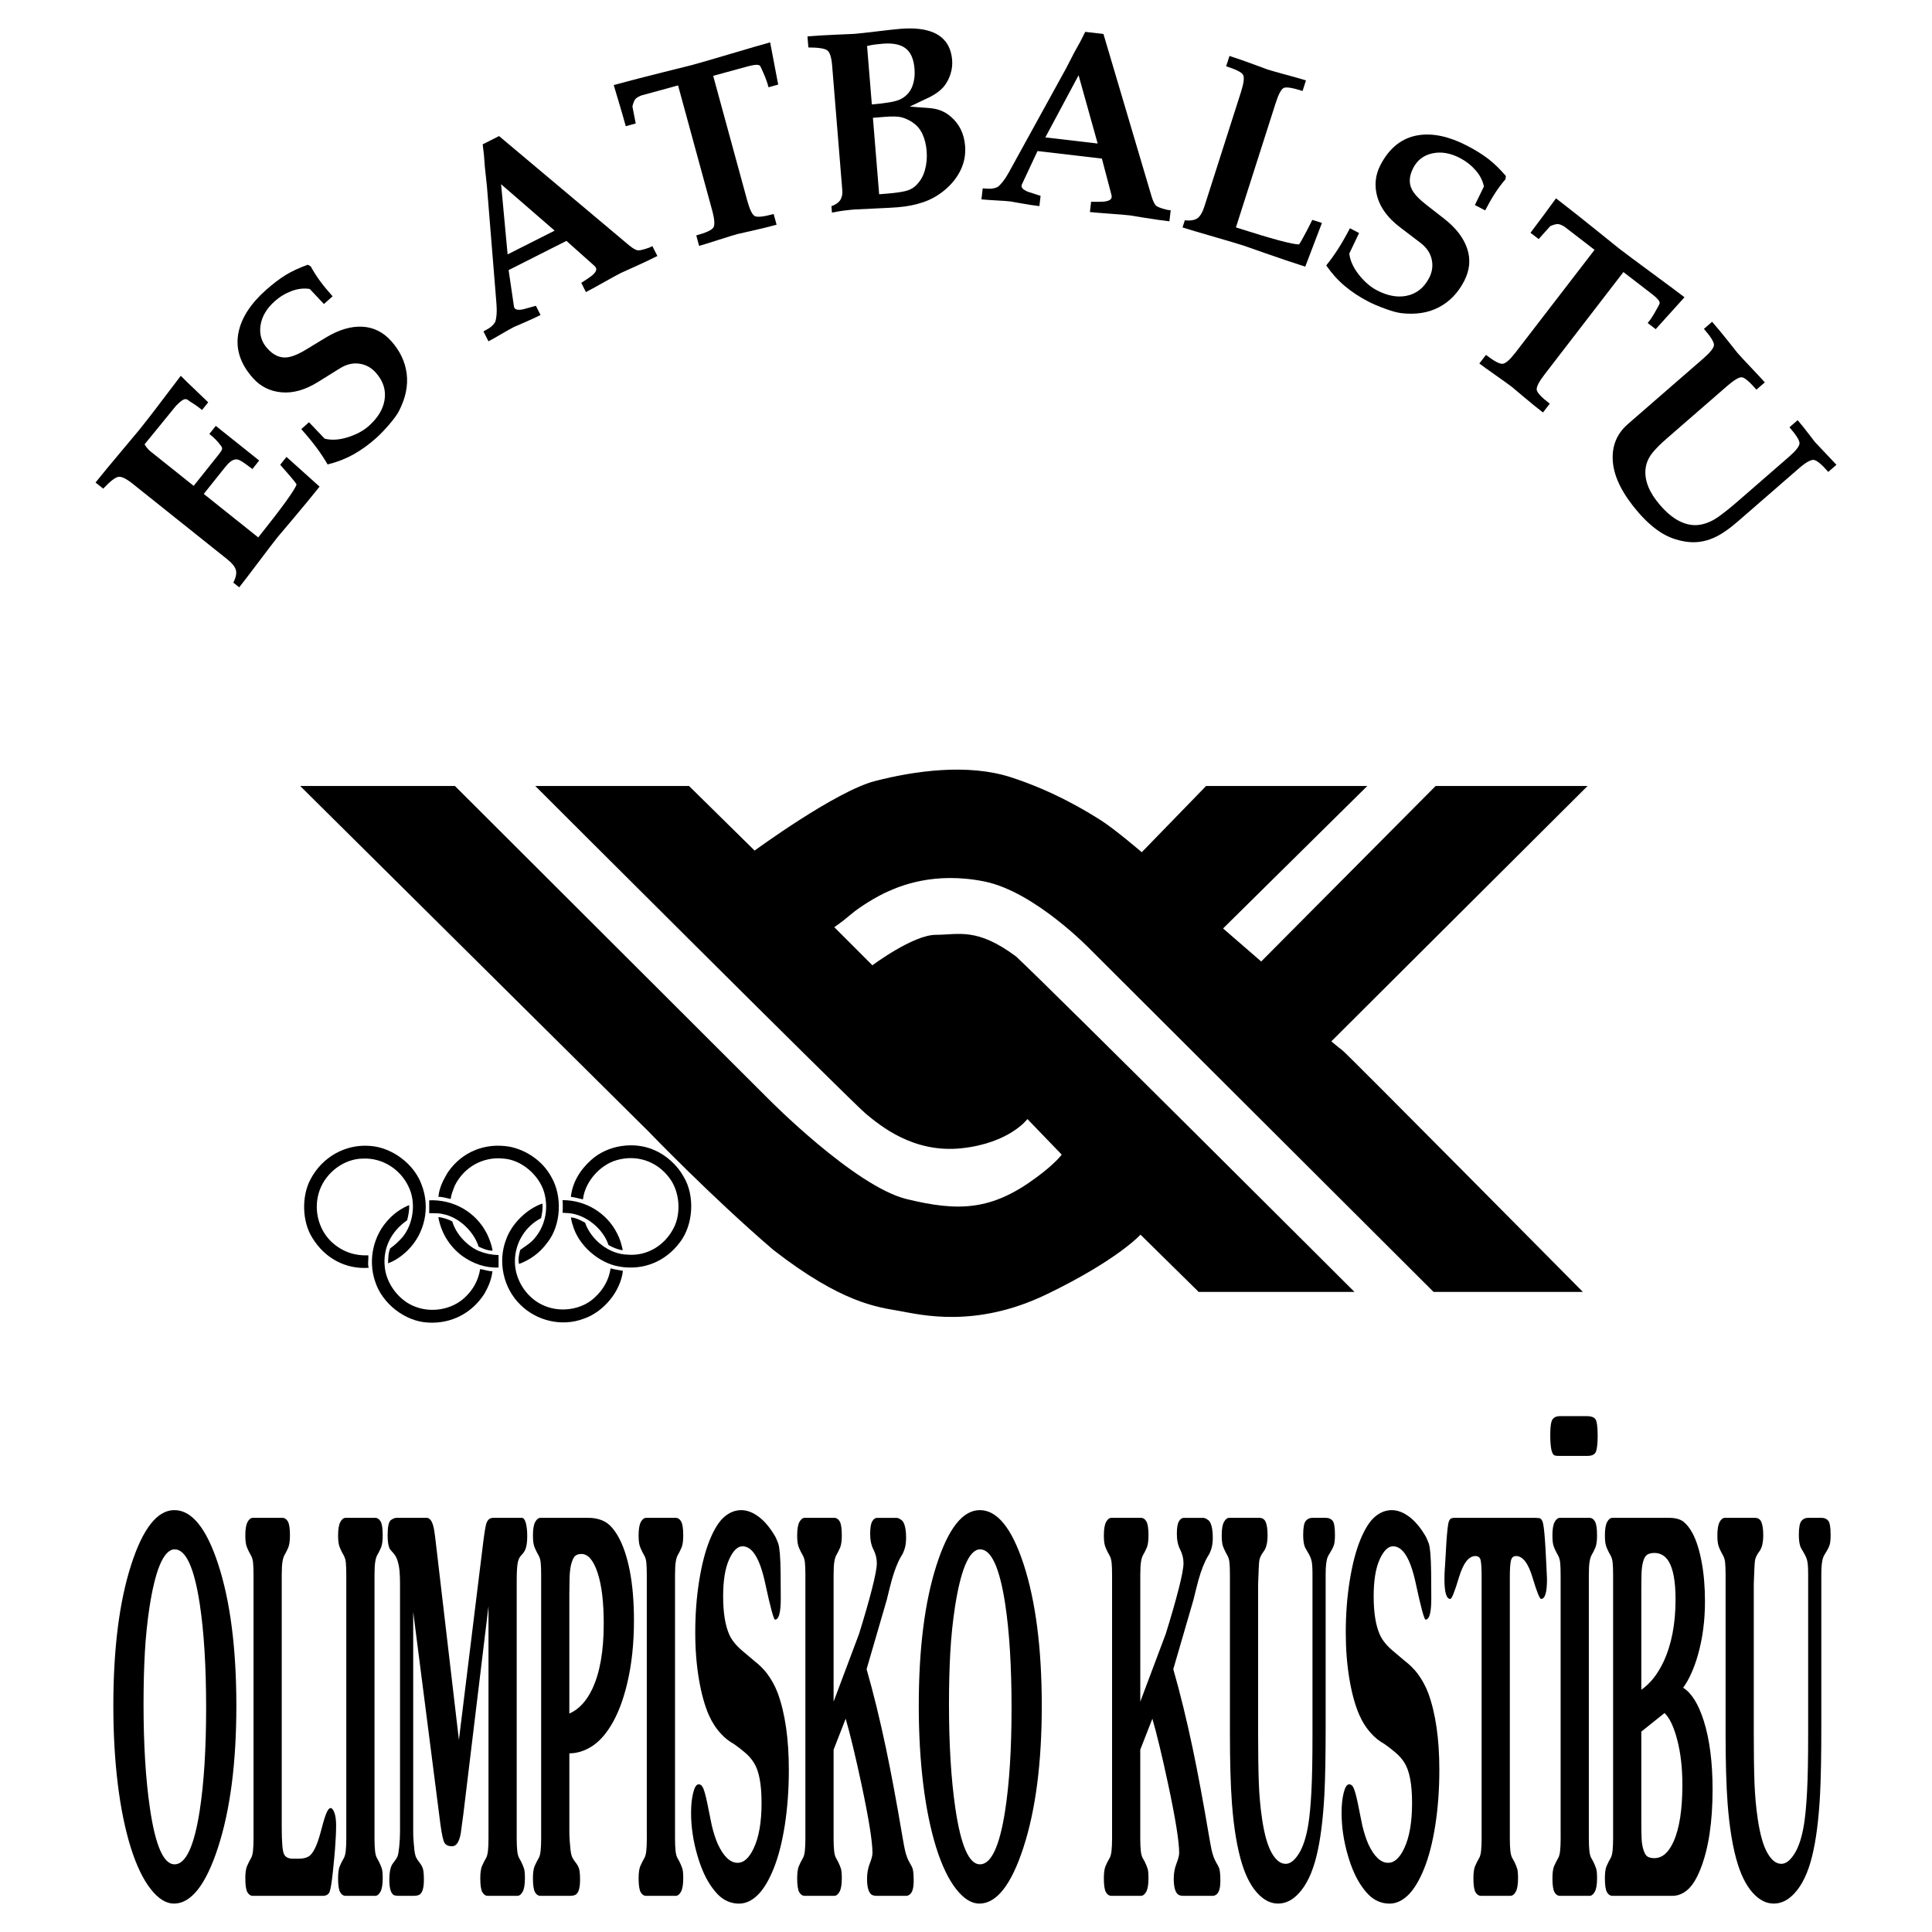
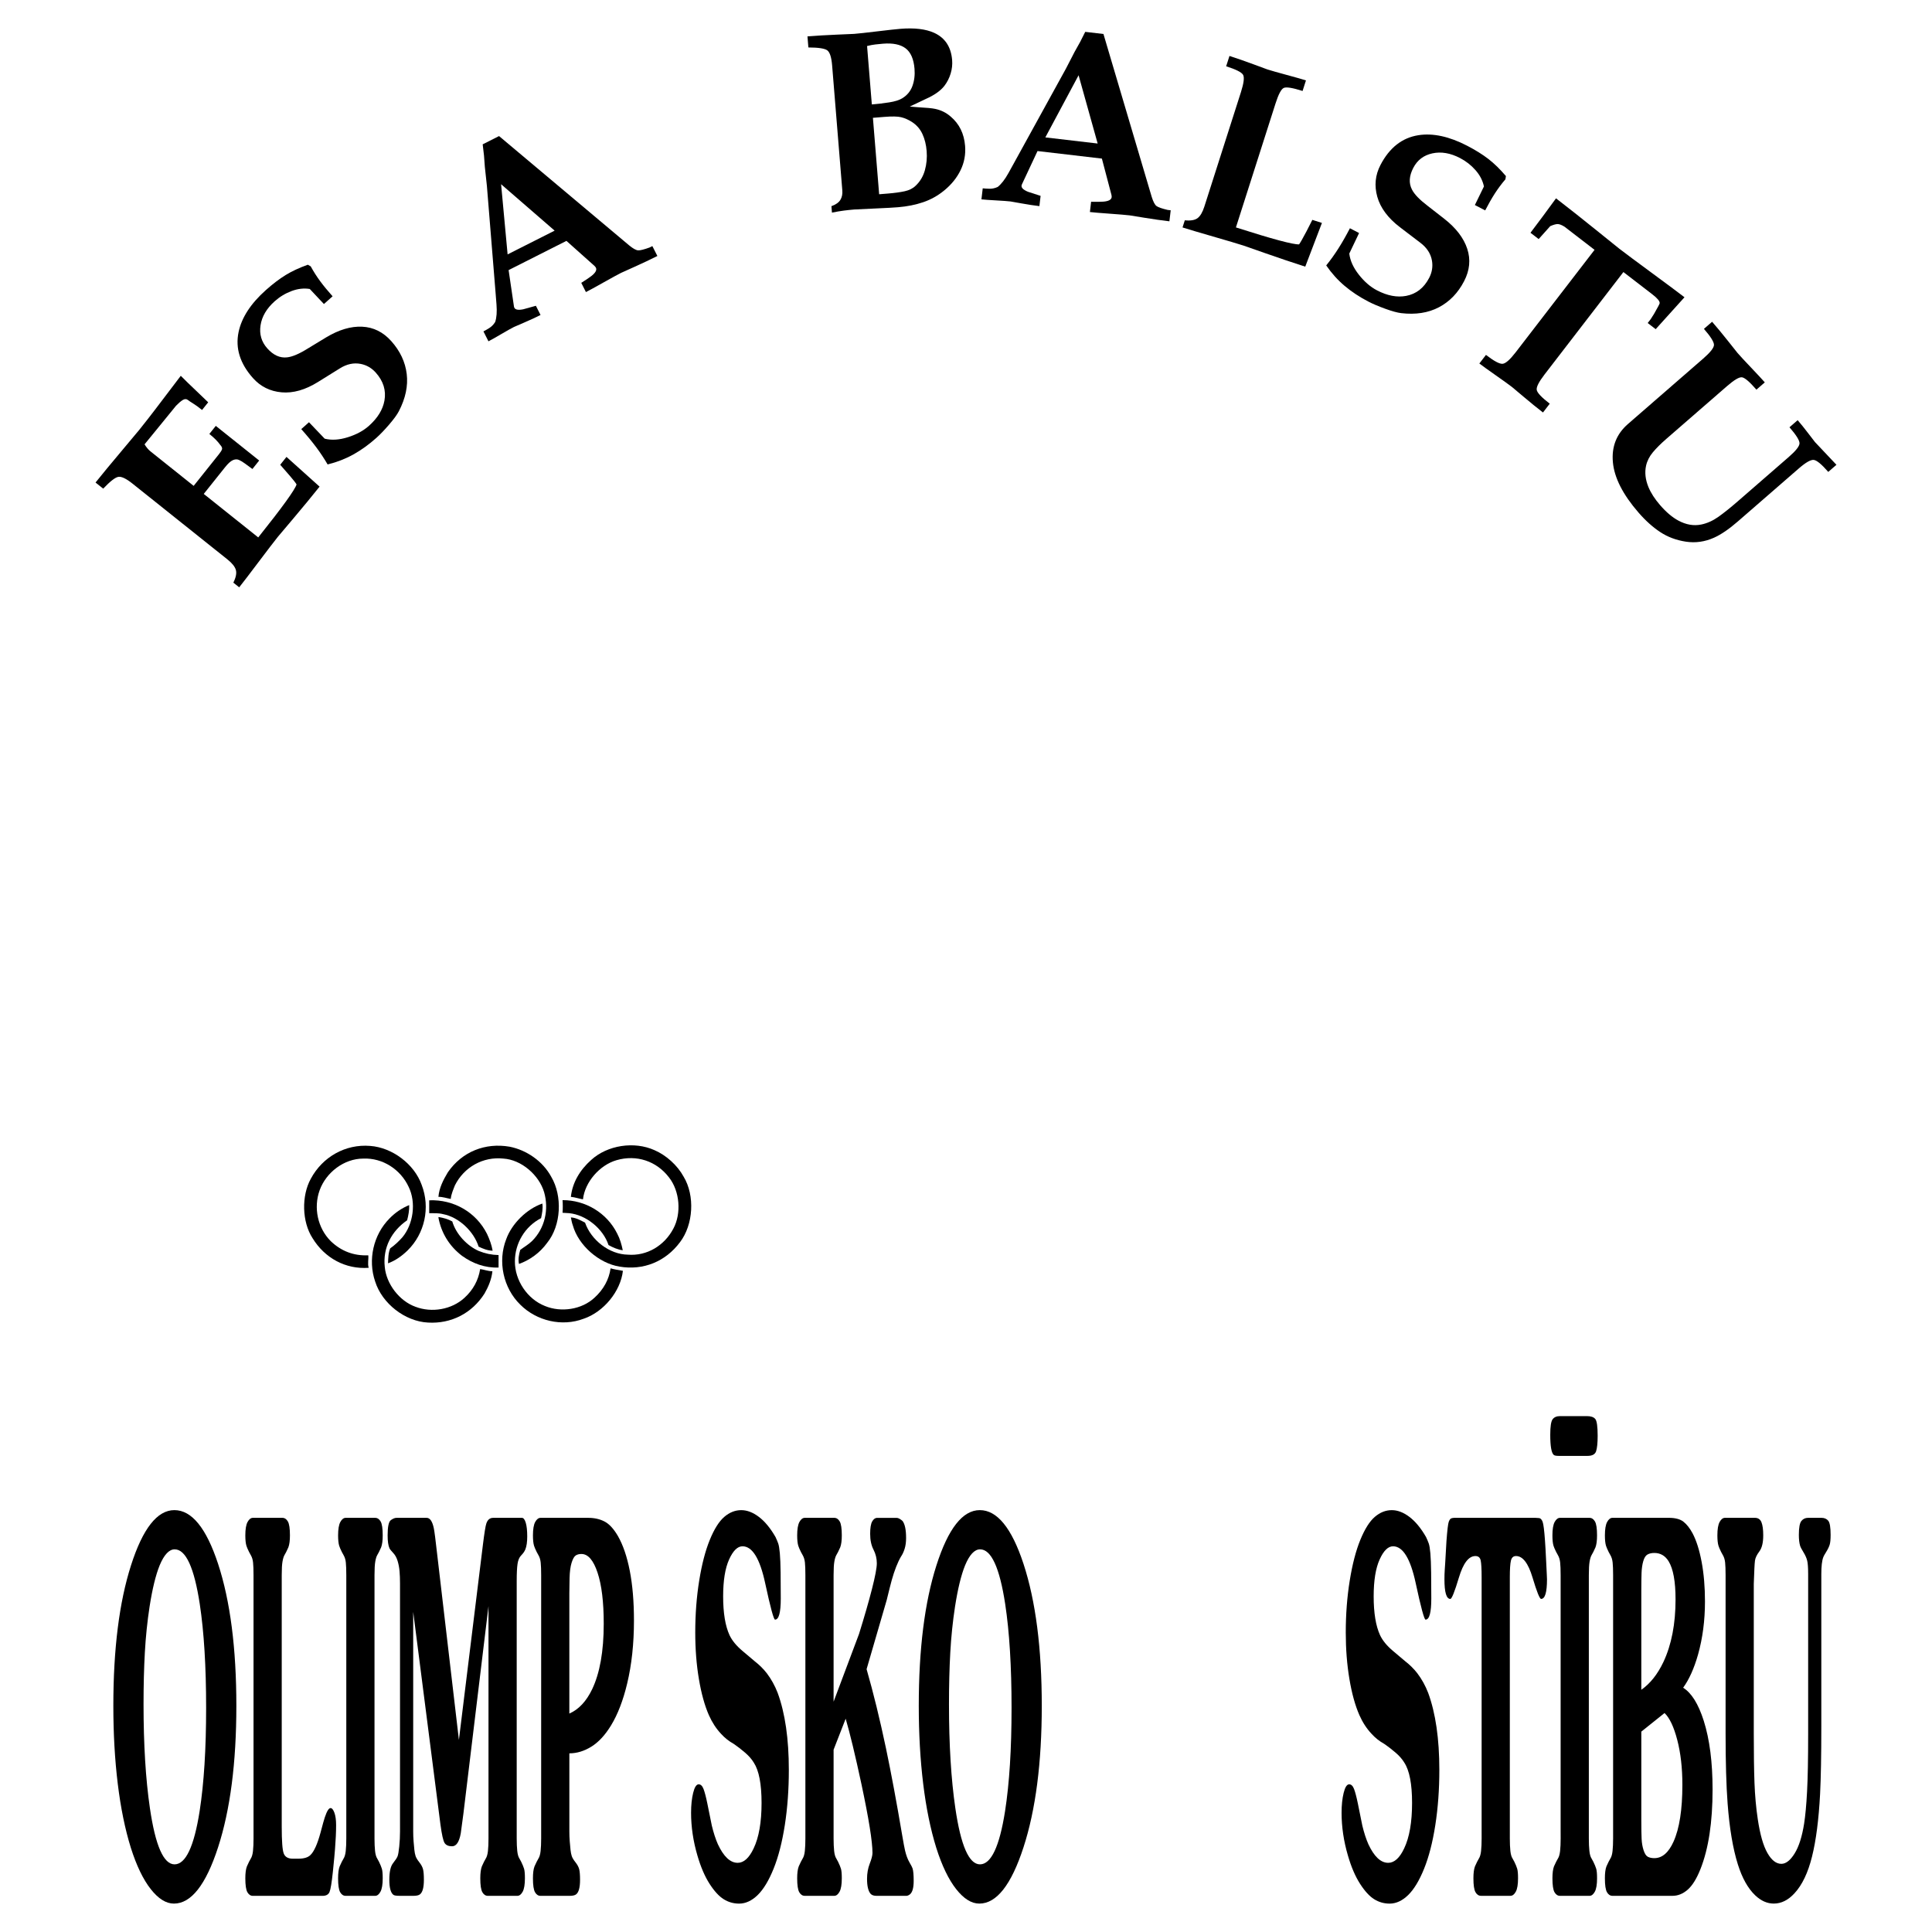
<svg xmlns="http://www.w3.org/2000/svg" version="1.0" id="Layer_1" x="0px" y="0px" width="192.756px" height="192.756px" viewBox="0 0 192.756 192.756" enable-background="new 0 0 192.756 192.756" xml:space="preserve">
  <g>
    <polygon fill-rule="evenodd" clip-rule="evenodd" fill="#FFFFFF" points="0,0 192.756,0 192.756,192.756 0,192.756 0,0  " />
-     <path fill-rule="evenodd" clip-rule="evenodd" d="M29.948,78.417h15.441l31.256,31.203l0,0c0,0,8.62,8.746,13.818,10.014   c5.197,1.268,8.493,1.141,12.93-2.156c1.901-1.393,2.535-2.281,2.535-2.281l0,0l-3.422-3.549l0,0c0,0-1.775,2.408-6.592,2.916   c-4.817,0.506-8.113-2.283-9.508-3.424S53.404,78.417,53.404,78.417l0,0h15.341l6.543,6.445l0,0c0,0,8.075-5.921,12.005-6.935   c3.93-1.015,9.254-1.775,13.564-0.38c4.311,1.394,7.606,3.422,9.001,4.31s4.057,3.169,4.057,3.169l0,0l6.419-6.609h16.083   l-14.39,14.215l3.804,3.296l17.404-17.511h15.158l-25.562,25.476l0,0c0,0,0.604,0.527,1.112,0.908   c0.507,0.381,23.979,24.092,23.979,24.092l0,0h-14.897l-34.182-34.106l0,0c0,0-5.577-5.831-10.648-6.846   c-5.07-1.014-8.493,0.508-9.634,1.015s-2.789,1.521-3.677,2.281c-0.887,0.761-1.647,1.268-1.647,1.268l0,0l3.803,3.803l0,0   c0,0,4.057-3.042,6.338-3.042s4.056-0.761,7.987,2.155c3.549,3.296,33.77,33.472,33.77,33.472l0,0H119.59l-5.802-5.711l0,0   c0,0-2.282,2.535-9.381,5.959c-7.099,3.422-12.55,2.027-14.705,1.648c-2.156-0.381-5.705-0.762-12.55-6.086   c-6.211-5.324-12.423-11.789-12.423-11.789l0,0L29.948,78.417L29.948,78.417L29.948,78.417z" />
    <path fill-rule="evenodd" clip-rule="evenodd" d="M68.205,117.396c1.143,1.893,0.975,4.785-0.359,6.535   c-1.446,1.941-3.667,2.844-6.04,2.438c-2.037-0.328-4.098-2.109-4.658-4.123c-0.096-0.256-0.136-0.52-0.192-0.783   c0.503,0.023,0.967,0.287,1.415,0.52c0.607,1.734,2.404,3.164,4.274,3.195c1.909,0.152,3.643-0.91,4.53-2.588   c0.83-1.533,0.646-3.748-0.424-5.113c-1.254-1.646-3.251-2.301-5.233-1.727c-1.677,0.48-3.164,2.174-3.355,3.908   c-0.383-0.064-0.791-0.209-1.207-0.248c0.152-1.422,0.896-2.676,2.029-3.684c1.622-1.479,4.291-1.885,6.312-0.975   C66.455,115.248,67.582,116.254,68.205,117.396L68.205,117.396L68.205,117.396L68.205,117.396z" />
    <path fill-rule="evenodd" clip-rule="evenodd" d="M54.999,117.412c1.126,1.91,0.999,4.842-0.408,6.584   c-0.727,1.006-1.741,1.725-2.812,2.109c-0.104-0.48,0-0.975,0.128-1.406c0.383-0.289,0.823-0.535,1.19-0.895   c1.263-1.264,1.686-3.133,1.191-4.857c-0.503-1.703-2.261-3.244-4.067-3.355c-2.037-0.217-3.922,0.854-4.833,2.668   c-0.168,0.439-0.368,0.871-0.416,1.357c-0.392-0.062-0.791-0.215-1.23-0.207c0.072-0.895,0.487-1.693,0.942-2.453   c1.422-2.061,3.731-2.973,6.168-2.549C52.514,114.736,54.144,115.83,54.999,117.412L54.999,117.412L54.999,117.412L54.999,117.412z   " />
    <path fill-rule="evenodd" clip-rule="evenodd" d="M42.072,118.219c0.871,2.262,0.312,4.857-1.414,6.545   c-0.591,0.574-1.23,1.014-1.942,1.277c0.016-0.52,0.024-1.039,0.216-1.494c0.416-0.287,0.847-0.688,1.207-1.094   c1.103-1.311,1.398-3.477,0.631-5.041c-0.807-1.742-2.596-2.9-4.521-2.82c-1.917,0-3.707,1.373-4.354,3.146   c-0.639,1.758-0.199,3.795,1.111,5.098c1.031,0.982,2.269,1.471,3.739,1.406c0.04,0.398-0.088,0.848,0.04,1.246   c-2.3,0.168-4.386-0.967-5.6-2.955c-1.063-1.631-1.119-4.227-0.176-5.928c1.158-2.166,3.443-3.484,5.928-3.277   C39.124,114.488,41.329,116.127,42.072,118.219L42.072,118.219L42.072,118.219L42.072,118.219z" />
    <path fill-rule="evenodd" clip-rule="evenodd" d="M61.574,123.068c0.279,0.52,0.439,1.088,0.559,1.67   c-0.496-0.062-0.982-0.271-1.422-0.52c-0.535-1.629-2.237-3.012-3.93-3.18l0,0L56.125,121l0,0c0.032-0.359,0.032-0.879,0-1.262   C58.402,119.73,60.543,121,61.574,123.068L61.574,123.068L61.574,123.068L61.574,123.068z" />
    <path fill-rule="evenodd" clip-rule="evenodd" d="M48.591,123.109c0.248,0.535,0.455,1.078,0.559,1.67   c-0.503,0-0.967-0.199-1.398-0.4c-0.479-1.525-1.974-2.947-3.547-3.244c-0.431-0.119-0.935-0.088-1.382-0.096   c0-0.422,0-0.854,0-1.285C45.251,119.658,47.497,120.928,48.591,123.109L48.591,123.109L48.591,123.109L48.591,123.109z" />
    <path fill-rule="evenodd" clip-rule="evenodd" d="M53.983,121.535c-1.613,0.83-2.612,2.516-2.612,4.314   c-0.008,1.9,1.246,3.762,2.996,4.449c1.614,0.672,3.691,0.359,4.962-0.84c0.886-0.814,1.429-1.797,1.589-2.914   c0.375,0.104,0.815,0.176,1.23,0.246c-0.231,2.047-1.925,4.107-3.915,4.779c-2.165,0.822-4.697,0.223-6.327-1.406   c-1.702-1.662-2.269-4.322-1.398-6.535c0.56-1.551,2.045-3.012,3.603-3.549C54.184,120.592,54.08,121.08,53.983,121.535   L53.983,121.535L53.983,121.535L53.983,121.535z" />
    <path fill-rule="evenodd" clip-rule="evenodd" d="M40.826,120.232c0.016,0.52-0.08,1.039-0.208,1.518   c-1.55,1.072-2.437,2.732-2.229,4.658c0.152,1.686,1.455,3.396,3.068,3.971c1.63,0.623,3.611,0.271,4.874-0.887   c0.887-0.807,1.398-1.773,1.574-2.877c0.392,0.049,0.783,0.217,1.222,0.217c-0.08,0.791-0.392,1.533-0.783,2.221   c-1.254,1.973-3.323,3.037-5.64,2.9c-2.285-0.111-4.578-1.893-5.272-4.09c-0.751-2.174-0.176-4.674,1.422-6.289   C39.428,120.977,40.106,120.527,40.826,120.232L40.826,120.232L40.826,120.232L40.826,120.232z" />
    <path fill-rule="evenodd" clip-rule="evenodd" d="M45.124,121.863c0.359,1.238,1.462,2.436,2.661,2.955   c0.607,0.248,1.262,0.383,1.957,0.4l0,0v1.246l0,0c-1.367,0.047-2.581-0.408-3.643-1.168c-1.302-0.99-2.085-2.332-2.357-3.818l0,0   l0.016-0.055l0,0C44.245,121.504,44.708,121.631,45.124,121.863L45.124,121.863L45.124,121.863L45.124,121.863z" />
    <path fill-rule="evenodd" clip-rule="evenodd" d="M22.691,55.813l-9.461-7.554l0,0c-0.631-0.504-1.103-0.732-1.415-0.685   c-0.312,0.047-0.818,0.44-1.518,1.178l0,0l-0.765-0.61l0,0c0.653-0.818,1.504-1.848,2.55-3.09c1.047-1.241,1.65-1.963,1.811-2.164   c0.653-0.819,1.177-1.488,1.571-2.009c1.564-2.069,2.422-3.198,2.572-3.386l0,0l0.681,0.675l2.054,1.969l-0.611,0.765l0,0   c-0.363-0.29-0.662-0.506-0.898-0.65c-0.236-0.145-0.408-0.26-0.515-0.346c-0.147-0.118-0.319-0.117-0.513,0.002   c-0.194,0.12-0.417,0.31-0.669,0.57c-0.193,0.241-0.727,0.897-1.603,1.967c-0.876,1.07-1.39,1.698-1.54,1.886   c0.18,0.297,0.384,0.538,0.612,0.719l0,0l4.288,3.424l2.523-3.161l0,0c0.161-0.201,0.262-0.362,0.304-0.483   c0.042-0.12-0.015-0.264-0.167-0.43c-0.247-0.351-0.612-0.72-1.095-1.105l0,0l0.643-0.805l4.328,3.456l-0.675,0.845l0,0   c-0.292-0.211-0.542-0.394-0.749-0.548c-0.208-0.154-0.404-0.272-0.59-0.355c-0.187-0.083-0.391-0.075-0.612,0.022   c-0.221,0.098-0.477,0.329-0.766,0.691l0,0l-2.138,2.677l5.436,4.34l0,0c2.379-2.979,3.654-4.741,3.825-5.286   c-0.092-0.16-0.306-0.436-0.643-0.826s-0.667-0.769-0.989-1.136l0,0l0.626-0.785l3.302,2.966l0,0   c-0.793,0.994-1.681,2.07-2.662,3.231c-0.982,1.161-1.478,1.748-1.489,1.762c-0.396,0.497-1.047,1.345-1.951,2.546   s-1.543,2.037-1.918,2.506l0,0L23.28,58.13l0,0c0.26-0.518,0.344-0.939,0.252-1.265C23.441,56.539,23.161,56.188,22.691,55.813   L22.691,55.813L22.691,55.813L22.691,55.813z" />
    <path fill-rule="evenodd" clip-rule="evenodd" d="M30.058,42.813l0.769-0.686l1.567,1.64l0,0c0.684,0.173,1.452,0.125,2.307-0.143   c0.854-0.268,1.557-0.647,2.108-1.139c0.871-0.777,1.387-1.618,1.548-2.521c0.179-1.011-0.108-1.94-0.864-2.786   c-0.411-0.461-0.912-0.751-1.501-0.87c-0.698-0.137-1.394,0.013-2.087,0.447l0,0l-2.175,1.354l0,0   c-1.273,0.792-2.485,1.136-3.634,1.034c-1.15-0.102-2.102-0.575-2.857-1.421c-1.292-1.448-1.771-2.977-1.436-4.588   c0.3-1.442,1.207-2.838,2.718-4.188c0.692-0.617,1.35-1.118,1.974-1.502s1.364-0.728,2.221-1.033l0,0l0.283,0.163l0,0   c0.298,0.54,0.616,1.038,0.955,1.495c0.339,0.458,0.749,0.955,1.229,1.493l0,0l-0.865,0.772l-1.411-1.503l0,0   c-0.59-0.095-1.196-0.026-1.817,0.207s-1.182,0.572-1.682,1.018c-0.807,0.72-1.279,1.521-1.413,2.401   c-0.135,0.88,0.089,1.647,0.672,2.3c0.605,0.679,1.264,0.979,1.974,0.897c0.526-0.055,1.218-0.35,2.075-0.886l0,0l1.814-1.101l0,0   c1.272-0.767,2.472-1.124,3.6-1.072c1.129,0.052,2.099,0.532,2.91,1.442c0.881,0.986,1.394,2.077,1.539,3.271   s-0.117,2.435-0.786,3.723c-0.178,0.342-0.501,0.786-0.97,1.331c-0.469,0.545-0.896,0.989-1.279,1.332   c-0.743,0.664-1.507,1.213-2.292,1.649c-0.785,0.436-1.64,0.768-2.565,0.995c-0.344-0.591-0.724-1.166-1.143-1.725   S30.63,43.454,30.058,42.813L30.058,42.813L30.058,42.813L30.058,42.813z" />
    <path fill-rule="evenodd" clip-rule="evenodd" d="M55.335,23.012l-4.691,2.369l-0.65-7.002L55.335,23.012L55.335,23.012   L55.335,23.012z M59.301,26.521c0.077,0.076,0.127,0.137,0.15,0.184c0.116,0.23-0.033,0.507-0.446,0.831   c-0.222,0.17-0.56,0.398-1.012,0.684l0,0l0.465,0.92l0,0c0.337-0.17,0.917-0.488,1.741-0.952s1.412-0.785,1.765-0.963   c0.015-0.007,0.454-0.206,1.316-0.593c0.862-0.387,1.63-0.751,2.306-1.092l0,0l-0.5-0.988l-0.276,0.139l0,0   c-0.552,0.202-0.932,0.297-1.139,0.287c-0.208-0.011-0.508-0.176-0.901-0.498l0,0L49.791,13.576L48.158,14.4l0.131,1.117   l0.085,1.14l0.204,1.889l0.873,10.756l0,0c0.032,0.369,0.06,0.73,0.085,1.083c0.057,0.722,0.013,1.302-0.131,1.74   c-0.161,0.254-0.35,0.451-0.568,0.59c-0.219,0.14-0.419,0.255-0.604,0.348l0,0l0.5,0.989l0,0c0.245-0.124,0.664-0.359,1.258-0.708   c0.594-0.348,1.021-0.588,1.282-0.719c0.031-0.016,0.362-0.159,0.995-0.431s1.187-0.527,1.662-0.767l0,0l-0.464-0.919l0,0   c-0.422,0.117-0.844,0.234-1.266,0.351c-0.576,0.118-0.883,0.023-0.923-0.284l0,0l-0.533-3.627l5.771-2.915L59.301,26.521   L59.301,26.521L59.301,26.521z" />
-     <path fill-rule="evenodd" clip-rule="evenodd" d="M71.154,7.565l3.399,12.45l0,0c0.245,0.895,0.496,1.409,0.755,1.543   c0.259,0.135,0.885,0.065,1.879-0.206l0,0l0.292,1.068l0,0c-0.713,0.195-1.53,0.396-2.453,0.603s-1.4,0.316-1.433,0.325   c-0.381,0.104-1.026,0.302-1.934,0.594c-0.908,0.293-1.544,0.489-1.909,0.589l0,0l-0.285-1.044l0,0   c0.978-0.267,1.547-0.529,1.708-0.787c0.161-0.258,0.12-0.833-0.125-1.729l0,0L67.65,8.522L63.997,9.52l0,0   c-0.306,0.119-0.511,0.246-0.617,0.382c-0.105,0.135-0.2,0.375-0.284,0.719l0,0l0.33,1.699l-0.994,0.271l0,0   c-0.172-0.629-0.362-1.293-0.571-1.993c-0.209-0.7-0.419-1.403-0.63-2.111c1.458-0.398,3.112-0.828,4.962-1.288   c1.851-0.46,2.8-0.698,2.85-0.711c0.762-0.208,2.057-0.583,3.884-1.127c1.828-0.543,3.131-0.922,3.91-1.134l0,0l0.803,4.213   l-0.969,0.265l0,0c-0.045-0.165-0.081-0.298-0.108-0.397c-0.027-0.1-0.067-0.213-0.12-0.341c-0.053-0.128-0.088-0.225-0.106-0.292   C76.039,6.971,75.867,6.6,75.82,6.559c-0.145-0.138-0.532-0.122-1.162,0.05l0,0L71.154,7.565L71.154,7.565L71.154,7.565z" />
    <path fill-rule="evenodd" clip-rule="evenodd" d="M87.334,4.435c0.248-0.029,0.5-0.054,0.757-0.075   c0.993-0.081,1.746,0.073,2.261,0.462c0.514,0.389,0.811,1.071,0.89,2.046c0.05,0.617-0.02,1.187-0.209,1.71   c-0.19,0.523-0.531,0.935-1.024,1.233c-0.295,0.18-0.724,0.313-1.285,0.402c-0.562,0.089-1.142,0.158-1.741,0.206l0,0l-0.475-5.828   l0,0C86.812,4.516,87.087,4.463,87.334,4.435L87.334,4.435L87.334,4.435L87.334,4.435z M83.844,19.942   c-0.16,0.263-0.457,0.472-0.892,0.628l0,0l0.052,0.642l0,0c0.423-0.086,0.814-0.152,1.172-0.199   c0.358-0.046,0.708-0.083,1.05-0.111c0.703-0.04,1.484-0.078,2.343-0.113c0.858-0.036,1.536-0.074,2.032-0.114   c0.908-0.074,1.743-0.241,2.506-0.501c0.763-0.26,1.459-0.648,2.089-1.165c0.727-0.593,1.274-1.271,1.643-2.034   c0.369-0.762,0.518-1.571,0.448-2.427c-0.099-1.215-0.575-2.184-1.426-2.908c-0.446-0.394-0.967-0.653-1.562-0.777   c-0.281-0.063-0.863-0.119-1.746-0.167l0,0l-0.781-0.066l1.643-0.78l0,0c0.382-0.169,0.728-0.361,1.038-0.576   c0.31-0.215,0.567-0.451,0.77-0.709c0.28-0.367,0.488-0.776,0.623-1.226c0.136-0.45,0.186-0.898,0.149-1.344   c-0.107-1.318-0.707-2.225-1.798-2.722c-0.841-0.379-1.963-0.512-3.367-0.398c-0.445,0.037-1.21,0.121-2.293,0.251   c-1.083,0.132-1.856,0.216-2.318,0.254c-0.035,0.003-0.601,0.027-1.7,0.074c-1.1,0.047-2.085,0.105-2.958,0.176l0,0l0.09,1.104l0,0   c1.017,0.003,1.65,0.103,1.898,0.298c0.249,0.195,0.406,0.695,0.472,1.499l0,0l1.017,12.479l0,0   C84.068,19.369,84.003,19.679,83.844,19.942L83.844,19.942L83.844,19.942L83.844,19.942z M87.759,11.701   c0.103-0.008,0.257-0.021,0.462-0.038c0.77-0.063,1.331-0.053,1.682,0.031c0.352,0.083,0.709,0.24,1.072,0.468   c0.473,0.306,0.825,0.708,1.055,1.207c0.229,0.498,0.371,1.064,0.422,1.697c0.055,0.667-0.005,1.31-0.179,1.927   c-0.174,0.618-0.485,1.134-0.933,1.549c-0.272,0.264-0.636,0.444-1.093,0.542c-0.458,0.098-1.003,0.172-1.636,0.224   c-0.223,0.018-0.522,0.042-0.898,0.073l0,0l-0.622-7.626L87.759,11.701L87.759,11.701L87.759,11.701z" />
    <path fill-rule="evenodd" clip-rule="evenodd" d="M109.514,14.319l-5.22-0.61l3.317-6.2L109.514,14.319L109.514,14.319   L109.514,14.319z M110.887,19.434c0.021,0.106,0.03,0.185,0.024,0.236c-0.03,0.256-0.308,0.405-0.831,0.448   c-0.279,0.02-0.686,0.024-1.221,0.013l0,0l-0.119,1.023l0,0c0.375,0.043,1.034,0.099,1.978,0.166   c0.942,0.067,1.61,0.124,2.003,0.169c0.018,0.002,0.492,0.079,1.425,0.231c0.934,0.152,1.775,0.272,2.526,0.36l0,0l0.129-1.1   l-0.308-0.036l0,0c-0.572-0.136-0.941-0.266-1.108-0.389s-0.326-0.427-0.478-0.912l0,0L110.091,3.39l-1.817-0.212l-0.507,1.004   L107.21,5.18l-0.872,1.688l-5.203,9.455l0,0c-0.176,0.325-0.352,0.642-0.525,0.95c-0.351,0.634-0.708,1.093-1.069,1.379   c-0.274,0.124-0.54,0.184-0.799,0.179c-0.26-0.004-0.491-0.018-0.695-0.042l0,0l-0.129,1.1l0,0c0.272,0.032,0.753,0.066,1.44,0.104   c0.687,0.038,1.176,0.073,1.466,0.107c0.034,0.004,0.39,0.067,1.067,0.189c0.677,0.122,1.28,0.214,1.809,0.276l0,0l0.12-1.023l0,0   c-0.417-0.135-0.833-0.27-1.25-0.405c-0.545-0.22-0.749-0.468-0.612-0.746l0,0l1.555-3.32l6.422,0.751L110.887,19.434   L110.887,19.434L110.887,19.434z" />
    <path fill-rule="evenodd" clip-rule="evenodd" d="M120.161,20.604l3.647-11.41l0,0c0.287-0.899,0.358-1.476,0.214-1.73   c-0.144-0.253-0.707-0.537-1.688-0.851l0,0l0.33-1.031l0,0c0.72,0.23,1.522,0.51,2.409,0.838c0.887,0.329,1.347,0.498,1.379,0.509   c0.377,0.12,1.021,0.304,1.934,0.55c0.913,0.247,1.549,0.427,1.909,0.542l0,0l-0.337,1.055l0,0   c-0.998-0.319-1.624-0.419-1.878-0.303c-0.254,0.118-0.524,0.626-0.812,1.525l0,0l-3.96,12.392l0,0   c3.632,1.161,5.732,1.724,6.303,1.689c0.128-0.175,0.375-0.61,0.741-1.304c0.254-0.514,0.447-0.894,0.58-1.139l0,0l0.957,0.306   l-1.664,4.362l0,0c-1.211-0.387-2.533-0.833-3.969-1.335c-1.435-0.504-2.16-0.758-2.176-0.763   c-0.605-0.193-1.631-0.499-3.075-0.915c-1.444-0.417-2.452-0.716-3.024-0.899l0,0l0.227-0.712l0,0   c0.576,0.059,1.001-0.014,1.272-0.215C119.751,21.564,119.979,21.178,120.161,20.604L120.161,20.604L120.161,20.604L120.161,20.604   z" />
    <path fill-rule="evenodd" clip-rule="evenodd" d="M134.682,22.774l0.914,0.476l-0.977,2.047l0,0c0.081,0.7,0.398,1.402,0.952,2.106   s1.158,1.226,1.813,1.566c1.036,0.539,2.005,0.722,2.906,0.552c1.01-0.192,1.775-0.79,2.298-1.796   c0.285-0.548,0.379-1.119,0.28-1.712c-0.12-0.702-0.506-1.299-1.159-1.793l0,0l-2.038-1.552l0,0   c-1.191-0.91-1.943-1.92-2.257-3.031c-0.313-1.111-0.208-2.169,0.314-3.175c0.895-1.722,2.154-2.713,3.779-2.972   c1.455-0.23,3.082,0.121,4.881,1.056c0.822,0.427,1.524,0.864,2.105,1.312c0.58,0.447,1.165,1.017,1.753,1.709l0,0l-0.051,0.322   l0,0c-0.399,0.47-0.752,0.944-1.06,1.423c-0.307,0.479-0.627,1.039-0.959,1.679l0,0l-1.028-0.535l0.904-1.853l0,0   c-0.122-0.585-0.401-1.127-0.839-1.625c-0.438-0.499-0.954-0.902-1.549-1.211c-0.96-0.499-1.875-0.655-2.746-0.469   s-1.508,0.668-1.912,1.445c-0.42,0.808-0.466,1.529-0.137,2.164c0.237,0.473,0.759,1.015,1.563,1.626l0,0l1.674,1.305l0,0   c1.169,0.917,1.929,1.912,2.281,2.985c0.352,1.073,0.247,2.15-0.315,3.232c-0.609,1.173-1.447,2.04-2.513,2.6   c-1.064,0.559-2.317,0.755-3.759,0.586c-0.384-0.045-0.913-0.189-1.589-0.435c-0.676-0.245-1.243-0.485-1.699-0.723   c-0.885-0.459-1.67-0.979-2.355-1.558c-0.687-0.579-1.3-1.26-1.841-2.044c0.431-0.531,0.833-1.091,1.207-1.681   C133.9,24.212,134.286,23.536,134.682,22.774L134.682,22.774L134.682,22.774L134.682,22.774z" />
    <path fill-rule="evenodd" clip-rule="evenodd" d="M161.967,27.143l-7.873,10.226l0,0c-0.565,0.735-0.824,1.246-0.774,1.533   c0.05,0.288,0.482,0.746,1.299,1.375l0,0l-0.676,0.877l0,0c-0.585-0.451-1.238-0.981-1.961-1.592   c-0.722-0.61-1.097-0.925-1.124-0.946c-0.312-0.241-0.86-0.635-1.642-1.183c-0.781-0.547-1.321-0.937-1.621-1.167l0,0l0.66-0.857   l0,0c0.803,0.618,1.355,0.914,1.658,0.887c0.303-0.027,0.736-0.408,1.303-1.143l0,0l7.873-10.226l-3-2.311l0,0   c-0.279-0.171-0.505-0.259-0.677-0.261c-0.173-0.002-0.42,0.067-0.745,0.208l0,0l-1.154,1.289l-0.816-0.629l0,0   c0.397-0.517,0.812-1.07,1.244-1.659s0.866-1.181,1.303-1.776c1.197,0.922,2.538,1.981,4.022,3.178   c1.484,1.197,2.247,1.812,2.288,1.843c0.626,0.482,1.707,1.287,3.243,2.416c1.537,1.129,2.625,1.94,3.265,2.432l0,0l-2.874,3.184   l-0.796-0.613l0,0c0.104-0.136,0.188-0.245,0.252-0.327c0.062-0.082,0.129-0.182,0.198-0.301c0.07-0.12,0.127-0.206,0.169-0.261   c0.379-0.662,0.571-1.023,0.575-1.085c0.023-0.198-0.224-0.498-0.741-0.896l0,0L161.967,27.143L161.967,27.143L161.967,27.143z" />
    <path fill-rule="evenodd" clip-rule="evenodd" d="M172.305,38.524l-5.21,4.529l-0.836,0.727l0,0   c-0.558,0.484-1.009,0.934-1.354,1.348c-0.345,0.414-0.571,0.861-0.678,1.341c-0.145,0.671-0.066,1.376,0.235,2.116   c0.25,0.602,0.64,1.207,1.17,1.816c0.608,0.7,1.211,1.211,1.81,1.533c0.774,0.419,1.538,0.552,2.292,0.397   c0.579-0.118,1.146-0.37,1.696-0.757c0.55-0.388,1.201-0.909,1.953-1.562l0,0l5.074-4.411l0,0c0.713-0.619,1.073-1.075,1.082-1.367   c0.008-0.292-0.326-0.826-1.002-1.604l0,0l0.816-0.709l0,0c0.315,0.363,0.674,0.808,1.075,1.335   c0.401,0.527,0.619,0.81,0.653,0.849l0,0l2.142,2.268l-0.816,0.709l0,0c-0.665-0.764-1.148-1.163-1.45-1.196   s-0.803,0.254-1.503,0.863l0,0l-6.065,5.272l0,0c-0.882,0.767-1.674,1.308-2.378,1.624c-0.917,0.411-1.855,0.543-2.812,0.397   s-1.809-0.464-2.554-0.955c-0.744-0.491-1.466-1.137-2.164-1.941c-1.566-1.802-2.42-3.477-2.562-5.027s0.358-2.82,1.499-3.812l0,0   l7.504-6.524l0,0c0.713-0.619,1.073-1.075,1.082-1.367c0.008-0.291-0.326-0.826-1.002-1.604l0,0l0.816-0.709l0,0   c0.496,0.57,1.037,1.226,1.625,1.966c0.587,0.741,0.892,1.125,0.915,1.151c0.259,0.298,0.714,0.79,1.366,1.474   c0.652,0.685,1.102,1.17,1.351,1.456l0,0l-0.836,0.726l0,0c-0.688-0.791-1.171-1.202-1.448-1.233   C173.514,37.611,173.018,37.905,172.305,38.524L172.305,38.524L172.305,38.524L172.305,38.524z" />
    <path fill-rule="evenodd" clip-rule="evenodd" d="M19.917,180.699c-0.557,3.539-1.391,5.307-2.504,5.307   c-1.092,0-1.912-1.871-2.458-5.615c-0.422-2.885-0.634-6.338-0.634-10.355c0-1.889,0.043-3.615,0.131-5.178   c0.087-1.562,0.245-3.082,0.471-4.561c0.278-1.785,0.613-3.158,1.005-4.121c0.443-1.064,0.942-1.598,1.499-1.598   c1.113,0,1.948,1.82,2.504,5.461c0.423,2.783,0.634,6.236,0.634,10.357C20.566,174.484,20.35,177.918,19.917,180.699   L19.917,180.699L19.917,180.699L19.917,180.699z M15.041,188.479c0.757,0.961,1.527,1.443,2.311,1.443   c1.721,0,3.189-1.873,4.405-5.615c1.216-3.744,1.824-8.449,1.824-14.117c0-5.734-0.608-10.459-1.824-14.168   c-1.175-3.572-2.628-5.357-4.359-5.357c-1.71,0-3.153,1.838-4.328,5.512c-1.175,3.676-1.762,8.346-1.762,14.014   c0,2.783,0.147,5.375,0.441,7.779c0.293,2.404,0.729,4.535,1.306,6.389C13.622,186.145,14.284,187.518,15.041,188.479   L15.041,188.479L15.041,188.479L15.041,188.479z" />
    <path fill-rule="evenodd" clip-rule="evenodd" d="M25.294,182.605v-24.627l0,0c0-0.377,0-0.652,0-0.824   c0-0.549-0.015-0.969-0.046-1.262s-0.108-0.541-0.232-0.748l0,0l-0.169-0.309l0,0c-0.134-0.273-0.222-0.48-0.263-0.617   c-0.073-0.24-0.108-0.584-0.108-1.031c0-0.617,0.074-1.064,0.224-1.34c0.149-0.273,0.327-0.412,0.533-0.412l0,0h2.937l0,0   c0.227,0,0.41,0.121,0.549,0.361s0.208,0.703,0.208,1.391c0,0.516-0.052,0.91-0.155,1.186c-0.021,0.033-0.093,0.189-0.216,0.463   l0,0l-0.17,0.309l0,0c-0.083,0.139-0.149,0.354-0.201,0.645c-0.052,0.293-0.077,0.748-0.077,1.365c0,0.379,0,0.654,0,0.824l0,0   v24.268l0,0c0,1.443,0.067,2.336,0.201,2.678c0.134,0.344,0.433,0.516,0.896,0.516l0,0h0.572l0,0c0.546,0,0.943-0.119,1.19-0.359   c0.361-0.344,0.696-1.082,1.005-2.217c0.226-0.857,0.371-1.373,0.433-1.545c0.206-0.617,0.396-0.928,0.572-0.928   c0.144,0,0.273,0.154,0.386,0.465c0.113,0.309,0.17,0.721,0.17,1.236c0,0.688-0.037,1.477-0.108,2.369   c-0.031,0.445-0.103,1.211-0.216,2.293s-0.225,1.752-0.333,2.01s-0.343,0.385-0.703,0.385l0,0h-6.94l0,0   c-0.227,0-0.41-0.119-0.549-0.359c-0.139-0.242-0.208-0.705-0.208-1.391c0-0.516,0.051-0.912,0.155-1.186   c0.021-0.035,0.092-0.189,0.216-0.463l0,0l0.169-0.311l0,0c0.114-0.172,0.188-0.43,0.225-0.771   c0.036-0.344,0.054-0.756,0.054-1.236C25.294,183.053,25.294,182.779,25.294,182.605L25.294,182.605L25.294,182.605L25.294,182.605   z" />
    <path fill-rule="evenodd" clip-rule="evenodd" d="M34.55,182.605v-24.627l0,0c0-0.377,0-0.652,0-0.824   c0-0.549-0.016-0.969-0.046-1.262s-0.108-0.541-0.232-0.748l0,0l-0.17-0.309l0,0c-0.133-0.273-0.221-0.48-0.262-0.617   c-0.072-0.24-0.108-0.584-0.108-1.031c0-0.617,0.075-1.064,0.224-1.34c0.15-0.273,0.327-0.412,0.533-0.412l0,0h2.937l0,0   c0.227,0,0.409,0.121,0.549,0.361c0.139,0.24,0.208,0.703,0.208,1.391c0,0.516-0.052,0.91-0.155,1.186   c-0.021,0.033-0.093,0.189-0.216,0.463l0,0l-0.17,0.309l0,0c-0.083,0.139-0.149,0.354-0.201,0.645   c-0.051,0.293-0.077,0.748-0.077,1.365c0,0.379,0,0.654,0,0.824l0,0v24.627l0,0c0,0.379,0,0.654,0,0.826   c0,0.48,0.018,0.893,0.054,1.236c0.036,0.342,0.111,0.6,0.224,0.771l0,0l0.17,0.311l0,0c0.134,0.273,0.229,0.506,0.286,0.695   c0.057,0.188,0.085,0.506,0.085,0.953c0,0.617-0.075,1.064-0.225,1.338c-0.149,0.275-0.327,0.412-0.533,0.412l0,0h-2.937l0,0   c-0.227,0-0.41-0.119-0.548-0.359c-0.14-0.242-0.209-0.705-0.209-1.391c0-0.516,0.052-0.912,0.155-1.186   c0.021-0.035,0.093-0.189,0.216-0.463l0,0l0.17-0.311l0,0c0.113-0.172,0.188-0.43,0.224-0.771c0.036-0.344,0.054-0.756,0.054-1.236   C34.55,183.053,34.55,182.779,34.55,182.605L34.55,182.605L34.55,182.605L34.55,182.605z" />
    <path fill-rule="evenodd" clip-rule="evenodd" d="M45.785,173.59l2.396-19.475l0,0c0.144-1.168,0.257-1.871,0.34-2.111   c0.124-0.379,0.35-0.568,0.68-0.568l0,0h2.875l0,0c0.155,0,0.281,0.164,0.379,0.49c0.098,0.326,0.147,0.781,0.147,1.365   c0,0.551-0.062,0.979-0.185,1.287c-0.083,0.207-0.22,0.404-0.41,0.594c-0.191,0.188-0.314,0.471-0.371,0.85   c-0.057,0.377-0.084,0.945-0.084,1.699l0,0v24.885l0,0c0,0.379,0,0.654,0,0.826c0,0.48,0.018,0.893,0.054,1.236   c0.036,0.342,0.111,0.6,0.224,0.771l0,0l0.17,0.311l0,0c0.134,0.273,0.229,0.506,0.286,0.695c0.057,0.188,0.085,0.506,0.085,0.953   c0,0.617-0.075,1.064-0.224,1.338c-0.149,0.275-0.327,0.412-0.534,0.412l0,0h-2.937l0,0c-0.227,0-0.41-0.119-0.548-0.359   c-0.139-0.242-0.209-0.705-0.209-1.391c0-0.516,0.052-0.912,0.154-1.186c0.021-0.035,0.093-0.189,0.217-0.463l0,0l0.17-0.311l0,0   c0.113-0.172,0.188-0.43,0.224-0.771c0.036-0.344,0.054-0.756,0.054-1.236c0-0.379,0-0.652,0-0.826l0,0v-22.359l-2.504,20.711l0,0   c-0.155,1.168-0.242,1.822-0.263,1.957c-0.155,0.859-0.443,1.289-0.866,1.289c-0.361,0-0.61-0.111-0.75-0.334   c-0.139-0.225-0.275-0.834-0.41-1.83l0,0l-2.72-21.227v21.896l0,0c0,0.344,0.013,0.678,0.039,1.004   c0.026,0.328,0.051,0.611,0.078,0.852c0.025,0.24,0.066,0.445,0.123,0.617s0.181,0.379,0.371,0.619   c0.191,0.24,0.314,0.473,0.371,0.695c0.057,0.223,0.085,0.574,0.085,1.057c0,0.756-0.128,1.236-0.386,1.441   c-0.124,0.104-0.345,0.154-0.665,0.154l0,0h-1.345l0,0c-0.35,0-0.566-0.033-0.649-0.102c-0.268-0.207-0.402-0.705-0.402-1.494   c0-0.791,0.121-1.34,0.363-1.65c0.242-0.309,0.394-0.539,0.456-0.693s0.119-0.48,0.17-0.98c0.051-0.498,0.077-1.004,0.077-1.52l0,0   v-24.73l0,0c0-0.445-0.016-0.85-0.046-1.209c-0.031-0.361-0.095-0.705-0.193-1.031c-0.098-0.326-0.245-0.594-0.44-0.799   c-0.196-0.207-0.32-0.361-0.371-0.465c-0.124-0.273-0.186-0.703-0.186-1.287c0-0.857,0.105-1.365,0.317-1.52   s0.399-0.232,0.564-0.232l0,0h3.014l0,0c0.33,0,0.566,0.344,0.711,1.031c0.062,0.273,0.175,1.15,0.34,2.627l0,0L45.785,173.59   L45.785,173.59L45.785,173.59z" />
    <path fill-rule="evenodd" clip-rule="evenodd" d="M56.827,157.438c0.016-0.635,0.083-1.141,0.201-1.52   c0.119-0.377,0.252-0.617,0.402-0.721c0.149-0.104,0.342-0.156,0.579-0.156c0.66,0,1.195,0.619,1.607,1.857   c0.413,1.236,0.619,2.936,0.619,5.1c0,2.748-0.387,4.928-1.159,6.543c-0.577,1.201-1.334,2.01-2.272,2.422l0,0v-12.004l0,0   C56.804,158.58,56.812,158.074,56.827,157.438L56.827,157.438L56.827,157.438L56.827,157.438z M59.007,174.26   c0.716-0.447,1.368-1.15,1.955-2.113c0.67-1.098,1.206-2.488,1.608-4.172c0.453-1.889,0.68-3.984,0.68-6.287   c0-1.887-0.139-3.545-0.417-4.971c-0.279-1.426-0.675-2.584-1.19-3.479c-0.423-0.721-0.868-1.201-1.337-1.441   c-0.469-0.24-1.002-0.361-1.6-0.361l0,0h-4.776l0,0c-0.206,0-0.384,0.139-0.534,0.412c-0.149,0.275-0.224,0.723-0.224,1.34   c0,0.447,0.037,0.791,0.109,1.031c0.041,0.137,0.128,0.344,0.262,0.617l0,0l0.17,0.309l0,0c0.124,0.207,0.201,0.455,0.232,0.748   c0.031,0.293,0.047,0.713,0.047,1.262c0,0.172,0,0.447,0,0.824l0,0v24.627l0,0c0,0.174,0,0.447,0,0.826   c0,0.48-0.019,0.893-0.055,1.236c-0.036,0.342-0.11,0.6-0.224,0.771l0,0l-0.17,0.311l0,0c-0.123,0.273-0.195,0.428-0.216,0.463   c-0.104,0.273-0.155,0.67-0.155,1.186c0,0.686,0.07,1.148,0.209,1.391c0.139,0.24,0.322,0.359,0.549,0.359l0,0h2.89l0,0   c0.319,0,0.541-0.051,0.665-0.154c0.258-0.205,0.387-0.686,0.387-1.441c0-0.482-0.029-0.834-0.085-1.057s-0.18-0.455-0.371-0.695   c-0.19-0.24-0.314-0.447-0.371-0.619s-0.098-0.377-0.124-0.617s-0.052-0.523-0.077-0.852c-0.026-0.326-0.039-0.66-0.039-1.004l0,0   v-7.779l0,0C57.556,174.93,58.29,174.705,59.007,174.26L59.007,174.26L59.007,174.26L59.007,174.26z" />
-     <path fill-rule="evenodd" clip-rule="evenodd" d="M64.531,182.605v-24.627l0,0c0-0.377,0-0.652,0-0.824   c0-0.549-0.016-0.969-0.046-1.262s-0.108-0.541-0.232-0.748l0,0l-0.17-0.309l0,0c-0.133-0.273-0.221-0.48-0.262-0.617   c-0.072-0.24-0.108-0.584-0.108-1.031c0-0.617,0.075-1.064,0.224-1.34c0.15-0.273,0.328-0.412,0.534-0.412l0,0h2.937l0,0   c0.227,0,0.41,0.121,0.549,0.361s0.209,0.703,0.209,1.391c0,0.516-0.052,0.91-0.155,1.186c-0.021,0.033-0.093,0.189-0.216,0.463   l0,0l-0.17,0.309l0,0c-0.083,0.139-0.149,0.354-0.201,0.645c-0.051,0.293-0.077,0.748-0.077,1.365c0,0.379,0,0.654,0,0.824l0,0   v24.627l0,0c0,0.379,0,0.654,0,0.826c0,0.48,0.018,0.893,0.054,1.236c0.037,0.342,0.111,0.6,0.225,0.771l0,0l0.17,0.311l0,0   c0.134,0.273,0.229,0.506,0.286,0.695c0.057,0.188,0.085,0.506,0.085,0.953c0,0.617-0.075,1.064-0.225,1.338   c-0.149,0.275-0.327,0.412-0.533,0.412l0,0h-2.937l0,0c-0.227,0-0.41-0.119-0.549-0.359c-0.139-0.242-0.208-0.705-0.208-1.391   c0-0.516,0.052-0.912,0.155-1.186c0.021-0.035,0.093-0.189,0.216-0.463l0,0l0.17-0.311l0,0c0.113-0.172,0.188-0.43,0.224-0.771   c0.036-0.344,0.054-0.756,0.054-1.236C64.531,183.053,64.531,182.779,64.531,182.605L64.531,182.605L64.531,182.605L64.531,182.605   z" />
    <path fill-rule="evenodd" clip-rule="evenodd" d="M74.096,164.729l1.221,1.031l0,0c0.443,0.342,0.84,0.738,1.19,1.184   c0.443,0.584,0.804,1.236,1.082,1.957c0.742,2.027,1.113,4.586,1.113,7.678c0,1.957-0.134,3.797-0.401,5.514   c-0.269,1.717-0.642,3.168-1.121,4.352c-0.479,1.186-1.01,2.062-1.592,2.629c-0.582,0.564-1.198,0.85-1.847,0.85   c-0.556,0-1.069-0.146-1.538-0.439c-0.469-0.291-0.94-0.805-1.414-1.543c-0.474-0.74-0.875-1.676-1.206-2.809   c-0.423-1.441-0.634-2.867-0.634-4.275c0-0.756,0.069-1.418,0.208-1.984s0.322-0.852,0.549-0.852c0.206,0,0.368,0.156,0.486,0.465   c0.118,0.311,0.245,0.791,0.378,1.443c0.258,1.27,0.407,2.008,0.449,2.215c0.175,0.721,0.376,1.34,0.603,1.854   c0.577,1.238,1.236,1.855,1.978,1.855c0.608,0,1.139-0.48,1.592-1.441c0.526-1.1,0.789-2.611,0.789-4.535   c0-1.889-0.258-3.229-0.773-4.018c-0.206-0.344-0.5-0.68-0.881-1.006c-0.381-0.326-0.747-0.609-1.097-0.85   c-0.495-0.275-0.928-0.617-1.299-1.029c-0.484-0.516-0.886-1.135-1.206-1.855c-0.422-0.963-0.755-2.164-0.997-3.607   c-0.243-1.441-0.363-2.988-0.363-4.637c0-1.82,0.131-3.545,0.394-5.178c0.263-1.631,0.616-2.988,1.059-4.07   c0.443-1.082,0.925-1.846,1.445-2.291c0.521-0.447,1.084-0.67,1.692-0.67c0.577,0,1.162,0.223,1.754,0.67   c0.593,0.445,1.147,1.115,1.662,2.008c0.113,0.24,0.204,0.457,0.271,0.645c0.067,0.189,0.121,0.516,0.162,0.979   c0.041,0.465,0.067,1.109,0.078,1.934c0.01,0.822,0.015,1.682,0.015,2.574c0,1.408-0.191,2.113-0.572,2.113   c-0.134,0-0.463-1.221-0.989-3.658c-0.525-2.439-1.278-3.658-2.256-3.658c-0.495,0-0.94,0.438-1.337,1.314   c-0.397,0.875-0.595,2.104-0.595,3.684c0,1.648,0.211,2.936,0.634,3.863C73.04,163.682,73.478,164.213,74.096,164.729   L74.096,164.729L74.096,164.729L74.096,164.729z" />
    <path fill-rule="evenodd" clip-rule="evenodd" d="M83.168,174.568v8.037l0,0c0,0.379,0,0.654,0,0.826   c0,0.48,0.018,0.893,0.054,1.236c0.036,0.342,0.111,0.6,0.224,0.771l0,0l0.17,0.311l0,0c0.134,0.273,0.229,0.506,0.286,0.695   c0.057,0.188,0.085,0.506,0.085,0.953c0,0.617-0.075,1.064-0.224,1.338c-0.149,0.275-0.327,0.412-0.533,0.412l0,0h-2.937l0,0   c-0.227,0-0.41-0.119-0.549-0.359c-0.139-0.242-0.209-0.705-0.209-1.391c0-0.516,0.051-0.912,0.155-1.186   c0.02-0.035,0.092-0.189,0.216-0.463l0,0l0.17-0.311l0,0c0.114-0.172,0.188-0.43,0.224-0.771c0.036-0.344,0.054-0.756,0.054-1.236   c0-0.379,0-0.652,0-0.826l0,0v-24.627l0,0c0-0.377,0-0.652,0-0.824c0-0.549-0.015-0.969-0.046-1.262s-0.108-0.541-0.232-0.748l0,0   l-0.17-0.309l0,0c-0.134-0.273-0.222-0.48-0.263-0.617c-0.072-0.24-0.108-0.584-0.108-1.031c0-0.617,0.075-1.064,0.224-1.34   c0.149-0.273,0.328-0.412,0.534-0.412l0,0h2.937l0,0c0.227,0,0.41,0.121,0.549,0.361s0.208,0.703,0.208,1.391   c0,0.516-0.052,0.91-0.155,1.186c-0.021,0.033-0.093,0.189-0.216,0.463l0,0l-0.17,0.309l0,0c-0.083,0.139-0.149,0.354-0.201,0.645   c-0.052,0.293-0.077,0.748-0.077,1.365c0,0.379,0,0.654,0,0.824l0,0v11.799l2.535-6.75l0,0c0.535-1.717,0.966-3.211,1.291-4.482   c0.325-1.27,0.487-2.129,0.487-2.574c0-0.482-0.111-0.938-0.333-1.367c-0.221-0.428-0.332-0.951-0.332-1.57   c0-0.584,0.067-0.996,0.201-1.236c0.134-0.24,0.305-0.361,0.51-0.361l0,0h1.901l0,0c0.113,0,0.226,0.035,0.34,0.104   c0.113,0.068,0.206,0.137,0.278,0.205c0.237,0.311,0.355,0.877,0.355,1.701c0,0.412-0.049,0.773-0.147,1.082   c-0.098,0.311-0.219,0.566-0.363,0.773c-0.34,0.584-0.649,1.373-0.928,2.369c-0.103,0.377-0.268,1.029-0.494,1.957l0,0   l-2.009,6.904l0,0c0.68,2.371,1.324,4.998,1.932,7.883c0.525,2.508,1.066,5.41,1.623,8.707c0.124,0.723,0.216,1.221,0.279,1.494   c0.113,0.48,0.26,0.877,0.44,1.186c0.18,0.309,0.285,0.516,0.316,0.617c0.073,0.242,0.108,0.652,0.108,1.236   c0,0.688-0.124,1.135-0.371,1.34c-0.134,0.104-0.258,0.154-0.371,0.154l0,0h-2.953l0,0c-0.278,0-0.479-0.068-0.603-0.205   c-0.237-0.275-0.355-0.773-0.355-1.494c0-0.549,0.09-1.057,0.271-1.52c0.18-0.465,0.271-0.816,0.271-1.057   c0-1.133-0.366-3.418-1.097-6.854c-0.619-2.885-1.144-5.064-1.577-6.543l0,0L83.168,174.568L83.168,174.568L83.168,174.568z" />
    <path fill-rule="evenodd" clip-rule="evenodd" d="M100.275,180.699c-0.557,3.539-1.392,5.307-2.505,5.307   c-1.092,0-1.911-1.871-2.457-5.615c-0.422-2.885-0.633-6.338-0.633-10.355c0-1.889,0.043-3.615,0.131-5.178   c0.087-1.562,0.245-3.082,0.471-4.561c0.278-1.785,0.613-3.158,1.004-4.121c0.443-1.064,0.943-1.598,1.499-1.598   c1.113,0,1.947,1.82,2.504,5.461c0.423,2.783,0.634,6.236,0.634,10.357C100.924,174.484,100.708,177.918,100.275,180.699   L100.275,180.699L100.275,180.699L100.275,180.699z M95.398,188.479c0.757,0.961,1.527,1.443,2.311,1.443   c1.721,0,3.189-1.873,4.405-5.615c1.216-3.744,1.824-8.449,1.824-14.117c0-5.734-0.608-10.459-1.824-14.168   c-1.175-3.572-2.628-5.357-4.358-5.357c-1.711,0-3.153,1.838-4.328,5.512c-1.175,3.676-1.762,8.346-1.762,14.014   c0,2.783,0.147,5.375,0.441,7.779c0.293,2.404,0.729,4.535,1.306,6.389C93.979,186.145,94.641,187.518,95.398,188.479   L95.398,188.479L95.398,188.479L95.398,188.479z" />
-     <path fill-rule="evenodd" clip-rule="evenodd" d="M113.764,174.568v8.037l0,0c0,0.379,0,0.654,0,0.826   c0,0.48,0.018,0.893,0.055,1.236c0.036,0.342,0.11,0.6,0.224,0.771l0,0l0.17,0.311l0,0c0.135,0.273,0.229,0.506,0.286,0.695   c0.057,0.188,0.085,0.506,0.085,0.953c0,0.617-0.074,1.064-0.224,1.338c-0.15,0.275-0.328,0.412-0.533,0.412l0,0h-2.938l0,0   c-0.227,0-0.409-0.119-0.548-0.359c-0.14-0.242-0.209-0.705-0.209-1.391c0-0.516,0.051-0.912,0.154-1.186   c0.021-0.035,0.093-0.189,0.217-0.463l0,0l0.17-0.311l0,0c0.113-0.172,0.188-0.43,0.224-0.771c0.036-0.344,0.055-0.756,0.055-1.236   c0-0.379,0-0.652,0-0.826l0,0v-24.627l0,0c0-0.377,0-0.652,0-0.824c0-0.549-0.016-0.969-0.047-1.262   c-0.03-0.293-0.108-0.541-0.231-0.748l0,0l-0.17-0.309l0,0c-0.135-0.273-0.222-0.48-0.263-0.617   c-0.072-0.24-0.108-0.584-0.108-1.031c0-0.617,0.074-1.064,0.224-1.34c0.149-0.273,0.327-0.412,0.533-0.412l0,0h2.938l0,0   c0.227,0,0.409,0.121,0.548,0.361c0.14,0.24,0.209,0.703,0.209,1.391c0,0.516-0.052,0.91-0.154,1.186   c-0.021,0.033-0.093,0.189-0.217,0.463l0,0l-0.17,0.309l0,0c-0.082,0.139-0.149,0.354-0.201,0.645   c-0.052,0.293-0.077,0.748-0.077,1.365c0,0.379,0,0.654,0,0.824l0,0v11.799l2.535-6.75l0,0c0.536-1.717,0.966-3.211,1.291-4.482   c0.324-1.27,0.486-2.129,0.486-2.574c0-0.482-0.11-0.938-0.332-1.367c-0.222-0.428-0.332-0.951-0.332-1.57   c0-0.584,0.066-0.996,0.2-1.236s0.305-0.361,0.511-0.361l0,0h1.901l0,0c0.112,0,0.227,0.035,0.34,0.104   c0.112,0.068,0.206,0.137,0.278,0.205c0.236,0.311,0.354,0.877,0.354,1.701c0,0.412-0.049,0.773-0.146,1.082   c-0.098,0.311-0.219,0.566-0.362,0.773c-0.341,0.584-0.65,1.373-0.929,2.369c-0.103,0.377-0.268,1.029-0.494,1.957l0,0   l-2.009,6.904l0,0c0.68,2.371,1.323,4.998,1.932,7.883c0.525,2.508,1.066,5.41,1.623,8.707c0.124,0.723,0.216,1.221,0.278,1.494   c0.113,0.48,0.26,0.877,0.44,1.186c0.18,0.309,0.285,0.516,0.316,0.617c0.072,0.242,0.108,0.652,0.108,1.236   c0,0.688-0.124,1.135-0.371,1.34c-0.134,0.104-0.258,0.154-0.371,0.154l0,0h-2.952l0,0c-0.278,0-0.479-0.068-0.603-0.205   c-0.237-0.275-0.355-0.773-0.355-1.494c0-0.549,0.09-1.057,0.271-1.52c0.18-0.465,0.271-0.816,0.271-1.057   c0-1.133-0.365-3.418-1.098-6.854c-0.618-2.885-1.144-5.064-1.576-6.543l0,0L113.764,174.568L113.764,174.568L113.764,174.568z" />
-     <path fill-rule="evenodd" clip-rule="evenodd" d="M125.523,158.031v14.889l0,0c0,2.027,0.022,3.676,0.069,4.947   c0.046,1.27,0.157,2.488,0.332,3.656c0.227,1.512,0.546,2.629,0.958,3.35c0.413,0.723,0.876,1.082,1.392,1.082   c0.453,0,0.894-0.344,1.321-1.031c0.428-0.686,0.744-1.682,0.95-2.988c0.124-0.789,0.222-1.854,0.294-3.193   s0.108-3.246,0.108-5.719l0,0v-15.973l0,0c0-0.652-0.033-1.105-0.101-1.363s-0.19-0.533-0.371-0.826   c-0.18-0.291-0.291-0.506-0.332-0.643c-0.082-0.275-0.124-0.637-0.124-1.084c0-0.721,0.085-1.184,0.255-1.391   c0.171-0.205,0.39-0.309,0.657-0.309l0,0h1.345l0,0c0.288,0,0.513,0.096,0.673,0.285c0.159,0.188,0.239,0.66,0.239,1.414   c0,0.447-0.031,0.775-0.093,0.98c-0.062,0.207-0.178,0.447-0.348,0.721c-0.17,0.275-0.266,0.447-0.286,0.516   c-0.134,0.344-0.201,0.91-0.201,1.699l0,0v15.199l0,0c0,2.885-0.041,5.135-0.123,6.75c-0.135,2.541-0.401,4.619-0.804,6.232   c-0.402,1.615-0.984,2.834-1.747,3.658c-0.629,0.688-1.319,1.031-2.071,1.031c-0.659,0-1.277-0.275-1.854-0.824   c-0.722-0.688-1.298-1.717-1.731-3.092c-0.494-1.58-0.834-3.605-1.02-6.078c-0.134-1.787-0.201-4.123-0.201-7.008l0,0v-14.941l0,0   c0-0.377,0-0.652,0-0.824c0-0.549-0.016-0.969-0.046-1.262c-0.031-0.293-0.108-0.541-0.232-0.748l0,0l-0.17-0.309l0,0   c-0.134-0.273-0.222-0.48-0.263-0.617c-0.072-0.24-0.108-0.584-0.108-1.031c0-0.617,0.074-1.064,0.224-1.34   c0.15-0.273,0.328-0.412,0.534-0.412l0,0h2.982l0,0c0.319,0,0.539,0.146,0.657,0.438c0.118,0.293,0.178,0.73,0.178,1.314   c0,0.723-0.129,1.254-0.387,1.598c-0.257,0.344-0.404,0.652-0.44,0.928S125.564,156.76,125.523,158.031L125.523,158.031   L125.523,158.031L125.523,158.031z" />
    <path fill-rule="evenodd" clip-rule="evenodd" d="M138.997,164.729l1.222,1.031l0,0c0.442,0.342,0.84,0.738,1.189,1.184   c0.443,0.584,0.804,1.236,1.082,1.957c0.742,2.027,1.113,4.586,1.113,7.678c0,1.957-0.134,3.797-0.402,5.514   c-0.268,1.717-0.641,3.168-1.12,4.352c-0.479,1.186-1.011,2.062-1.593,2.629c-0.581,0.564-1.197,0.85-1.847,0.85   c-0.557,0-1.068-0.146-1.538-0.439c-0.469-0.291-0.939-0.805-1.414-1.543c-0.474-0.74-0.876-1.676-1.205-2.809   c-0.423-1.441-0.634-2.867-0.634-4.275c0-0.756,0.069-1.418,0.208-1.984c0.14-0.566,0.322-0.852,0.549-0.852   c0.206,0,0.368,0.156,0.487,0.465c0.118,0.311,0.245,0.791,0.379,1.443c0.257,1.27,0.406,2.008,0.448,2.215   c0.175,0.721,0.376,1.34,0.603,1.854c0.577,1.238,1.236,1.855,1.979,1.855c0.608,0,1.139-0.48,1.592-1.441   c0.525-1.1,0.788-2.611,0.788-4.535c0-1.889-0.258-3.229-0.772-4.018c-0.206-0.344-0.5-0.68-0.881-1.006   c-0.382-0.326-0.748-0.609-1.098-0.85c-0.495-0.275-0.928-0.617-1.298-1.029c-0.485-0.516-0.887-1.135-1.206-1.855   c-0.423-0.963-0.755-2.164-0.997-3.607c-0.242-1.441-0.363-2.988-0.363-4.637c0-1.82,0.132-3.545,0.395-5.178   c0.263-1.631,0.615-2.988,1.059-4.07s0.925-1.846,1.445-2.291c0.521-0.447,1.084-0.67,1.692-0.67c0.577,0,1.162,0.223,1.754,0.67   c0.593,0.445,1.146,1.115,1.662,2.008c0.113,0.24,0.203,0.457,0.271,0.645c0.067,0.189,0.121,0.516,0.162,0.979   c0.041,0.465,0.066,1.109,0.077,1.934c0.01,0.822,0.016,1.682,0.016,2.574c0,1.408-0.19,2.113-0.572,2.113   c-0.134,0-0.464-1.221-0.988-3.658c-0.526-2.439-1.278-3.658-2.258-3.658c-0.494,0-0.939,0.438-1.336,1.314   c-0.397,0.875-0.596,2.104-0.596,3.684c0,1.648,0.211,2.936,0.634,3.863C137.941,163.682,138.379,164.213,138.997,164.729   L138.997,164.729L138.997,164.729L138.997,164.729z" />
    <path fill-rule="evenodd" clip-rule="evenodd" d="M147.822,182.605v-24.574l0,0c0-0.311,0-0.533,0-0.67   c0-0.824-0.031-1.383-0.093-1.676c-0.062-0.291-0.237-0.438-0.526-0.438c-0.67,0-1.218,0.713-1.646,2.139s-0.714,2.139-0.857,2.139   c-0.392,0-0.588-0.652-0.588-1.959c0-0.342,0.01-0.66,0.031-0.953c0.021-0.291,0.036-0.523,0.046-0.695   c0.052-0.996,0.093-1.717,0.124-2.164c0.082-1.098,0.159-1.742,0.231-1.932c0.072-0.188,0.154-0.301,0.248-0.334   c0.093-0.035,0.195-0.053,0.309-0.053c0.083,0,0.14,0,0.17,0l0,0h7.914l0,0c0.113,0,0.239,0.01,0.378,0.025   c0.14,0.02,0.253,0.139,0.341,0.361c0.087,0.223,0.167,0.85,0.239,1.881c0.031,0.377,0.072,1.115,0.124,2.215   c0.021,0.447,0.038,0.816,0.054,1.107c0.016,0.293,0.023,0.473,0.023,0.541c0,1.307-0.196,1.959-0.588,1.959   c-0.144,0-0.43-0.713-0.857-2.139s-0.977-2.139-1.646-2.139c-0.268,0-0.438,0.154-0.51,0.465c-0.072,0.309-0.108,0.857-0.108,1.648   c0,0.309,0,0.533,0,0.67l0,0v24.574l0,0c0,0.379,0,0.654,0,0.826c0,0.48,0.019,0.893,0.054,1.236   c0.036,0.342,0.111,0.6,0.225,0.771l0,0l0.171,0.311l0,0c0.133,0.273,0.229,0.506,0.285,0.695c0.057,0.188,0.085,0.506,0.085,0.953   c0,0.617-0.074,1.064-0.224,1.338c-0.149,0.275-0.327,0.412-0.533,0.412l0,0h-2.938l0,0c-0.227,0-0.409-0.119-0.548-0.359   c-0.14-0.242-0.209-0.705-0.209-1.391c0-0.516,0.051-0.912,0.154-1.186c0.021-0.035,0.093-0.189,0.217-0.463l0,0l0.17-0.311l0,0   c0.113-0.172,0.188-0.43,0.224-0.771c0.036-0.344,0.055-0.756,0.055-1.236C147.822,183.053,147.822,182.779,147.822,182.605   L147.822,182.605L147.822,182.605L147.822,182.605z" />
    <path fill-rule="evenodd" clip-rule="evenodd" d="M155.704,182.605v-24.627l0,0c0-0.377,0-0.652,0-0.824   c0-0.549-0.016-0.969-0.047-1.262s-0.108-0.541-0.231-0.748l0,0l-0.17-0.309l0,0c-0.135-0.273-0.223-0.48-0.264-0.617   c-0.071-0.24-0.107-0.584-0.107-1.031c0-0.617,0.074-1.064,0.224-1.34c0.149-0.273,0.327-0.412,0.534-0.412l0,0h2.937l0,0   c0.226,0,0.409,0.121,0.548,0.361c0.14,0.24,0.209,0.703,0.209,1.391c0,0.516-0.052,0.91-0.154,1.186   c-0.021,0.033-0.093,0.189-0.217,0.463l0,0l-0.17,0.309l0,0c-0.082,0.139-0.149,0.354-0.201,0.645   c-0.052,0.293-0.077,0.748-0.077,1.365c0,0.379,0,0.654,0,0.824l0,0v24.627l0,0c0,0.379,0,0.654,0,0.826   c0,0.48,0.019,0.893,0.055,1.236c0.035,0.342,0.11,0.6,0.224,0.771l0,0l0.17,0.311l0,0c0.134,0.273,0.229,0.506,0.286,0.695   c0.057,0.188,0.085,0.506,0.085,0.953c0,0.617-0.074,1.064-0.224,1.338c-0.15,0.275-0.327,0.412-0.533,0.412l0,0h-2.937l0,0   c-0.228,0-0.41-0.119-0.55-0.359c-0.139-0.242-0.208-0.705-0.208-1.391c0-0.516,0.051-0.912,0.154-1.186   c0.021-0.035,0.093-0.189,0.217-0.463l0,0l0.17-0.311l0,0c0.112-0.172,0.188-0.43,0.224-0.771c0.036-0.344,0.055-0.756,0.055-1.236   C155.704,183.053,155.704,182.779,155.704,182.605L155.704,182.605L155.704,182.605L155.704,182.605z M158.394,145.254h-2.658l0,0   c-0.104,0-0.181,0-0.232,0c-0.258,0-0.423-0.035-0.494-0.104c-0.228-0.207-0.341-0.877-0.341-2.01c0-0.824,0.08-1.34,0.24-1.545   c0.159-0.207,0.404-0.309,0.734-0.309l0,0h2.688l0,0c0.392,0,0.667,0.094,0.827,0.283c0.16,0.188,0.24,0.746,0.24,1.674   c0,0.721-0.053,1.236-0.155,1.547C159.141,145.1,158.856,145.254,158.394,145.254L158.394,145.254L158.394,145.254L158.394,145.254   z" />
    <path fill-rule="evenodd" clip-rule="evenodd" d="M163.777,156.949c0.015-0.447,0.072-0.842,0.17-1.186s0.239-0.566,0.425-0.67   s0.412-0.154,0.681-0.154c0.607,0,1.081,0.275,1.422,0.824c0.464,0.756,0.695,2.025,0.695,3.812c0,2.439-0.402,4.518-1.206,6.234   c-0.587,1.236-1.323,2.164-2.21,2.781l0,0v-9.893l0,0C163.754,157.979,163.762,157.395,163.777,156.949L163.777,156.949   L163.777,156.949L163.777,156.949z M168.384,188.531c0.469-0.412,0.894-1.1,1.275-2.061c0.803-2.027,1.205-4.672,1.205-7.936   c0-2.713-0.294-4.996-0.881-6.852c-0.536-1.682-1.222-2.781-2.056-3.297c0.597-0.824,1.092-1.924,1.483-3.297   c0.464-1.648,0.695-3.418,0.695-5.309c0-1.441-0.11-2.756-0.332-3.939c-0.222-1.186-0.523-2.139-0.904-2.859   c-0.278-0.516-0.583-0.902-0.912-1.16s-0.819-0.387-1.468-0.387l0,0h-5.611l0,0c-0.206,0-0.384,0.139-0.533,0.412   c-0.149,0.275-0.224,0.723-0.224,1.34c0,0.447,0.036,0.791,0.108,1.031c0.041,0.137,0.128,0.344,0.263,0.617l0,0l0.17,0.309l0,0   c0.123,0.207,0.2,0.455,0.231,0.748s0.047,0.713,0.047,1.262c0,0.172,0,0.447,0,0.824l0,0v24.627l0,0c0,0.174,0,0.447,0,0.826   c0,0.48-0.019,0.893-0.055,1.236c-0.036,0.342-0.11,0.6-0.224,0.771l0,0l-0.17,0.311l0,0c-0.124,0.273-0.196,0.428-0.217,0.463   c-0.104,0.273-0.154,0.67-0.154,1.186c0,0.686,0.069,1.148,0.208,1.391c0.14,0.24,0.322,0.359,0.549,0.359l0,0h5.981l0,0   C167.407,189.148,167.914,188.943,168.384,188.531L168.384,188.531L168.384,188.531L168.384,188.531z M166.072,170.91   c0.505,0.482,0.928,1.375,1.268,2.68s0.511,2.799,0.511,4.482c0,2.473-0.294,4.363-0.882,5.668c-0.494,1.1-1.134,1.648-1.916,1.648   c-0.248,0-0.459-0.043-0.634-0.129s-0.319-0.301-0.433-0.645s-0.181-0.721-0.201-1.133s-0.031-1.031-0.031-1.855l0,0v-8.861   L166.072,170.91L166.072,170.91L166.072,170.91z" />
    <path fill-rule="evenodd" clip-rule="evenodd" d="M174.975,158.031v14.889l0,0c0,2.027,0.023,3.676,0.07,4.947   c0.047,1.27,0.157,2.488,0.332,3.656c0.227,1.512,0.546,2.629,0.959,3.35c0.412,0.723,0.875,1.082,1.391,1.082   c0.453,0,0.894-0.344,1.321-1.031c0.428-0.686,0.745-1.682,0.951-2.988c0.123-0.789,0.222-1.854,0.293-3.193   c0.072-1.34,0.108-3.246,0.108-5.719l0,0v-15.973l0,0c0-0.652-0.033-1.105-0.101-1.363c-0.066-0.258-0.19-0.533-0.37-0.826   c-0.181-0.291-0.292-0.506-0.333-0.643c-0.082-0.275-0.124-0.637-0.124-1.084c0-0.721,0.086-1.184,0.256-1.391   c0.17-0.205,0.389-0.309,0.657-0.309l0,0h1.344l0,0c0.288,0,0.513,0.096,0.673,0.285c0.16,0.188,0.239,0.66,0.239,1.414   c0,0.447-0.03,0.775-0.093,0.98c-0.062,0.207-0.178,0.447-0.348,0.721c-0.17,0.275-0.266,0.447-0.286,0.516   c-0.134,0.344-0.201,0.91-0.201,1.699l0,0v15.199l0,0c0,2.885-0.041,5.135-0.123,6.75c-0.134,2.541-0.402,4.619-0.804,6.232   c-0.401,1.615-0.984,2.834-1.746,3.658c-0.629,0.688-1.319,1.031-2.072,1.031c-0.659,0-1.277-0.275-1.854-0.824   c-0.721-0.688-1.298-1.717-1.73-3.092c-0.495-1.58-0.835-3.605-1.021-6.078c-0.134-1.787-0.201-4.123-0.201-7.008l0,0v-14.941l0,0   c0-0.377,0-0.652,0-0.824c0-0.549-0.016-0.969-0.046-1.262c-0.031-0.293-0.108-0.541-0.232-0.748l0,0l-0.17-0.309l0,0   c-0.134-0.273-0.222-0.48-0.263-0.617c-0.072-0.24-0.108-0.584-0.108-1.031c0-0.617,0.074-1.064,0.225-1.34   c0.149-0.273,0.327-0.412,0.533-0.412l0,0h2.983l0,0c0.318,0,0.538,0.146,0.656,0.438c0.118,0.293,0.178,0.73,0.178,1.314   c0,0.723-0.129,1.254-0.386,1.598c-0.259,0.344-0.405,0.652-0.44,0.928C175.055,155.988,175.017,156.76,174.975,158.031   L174.975,158.031L174.975,158.031L174.975,158.031z" />
  </g>
</svg>